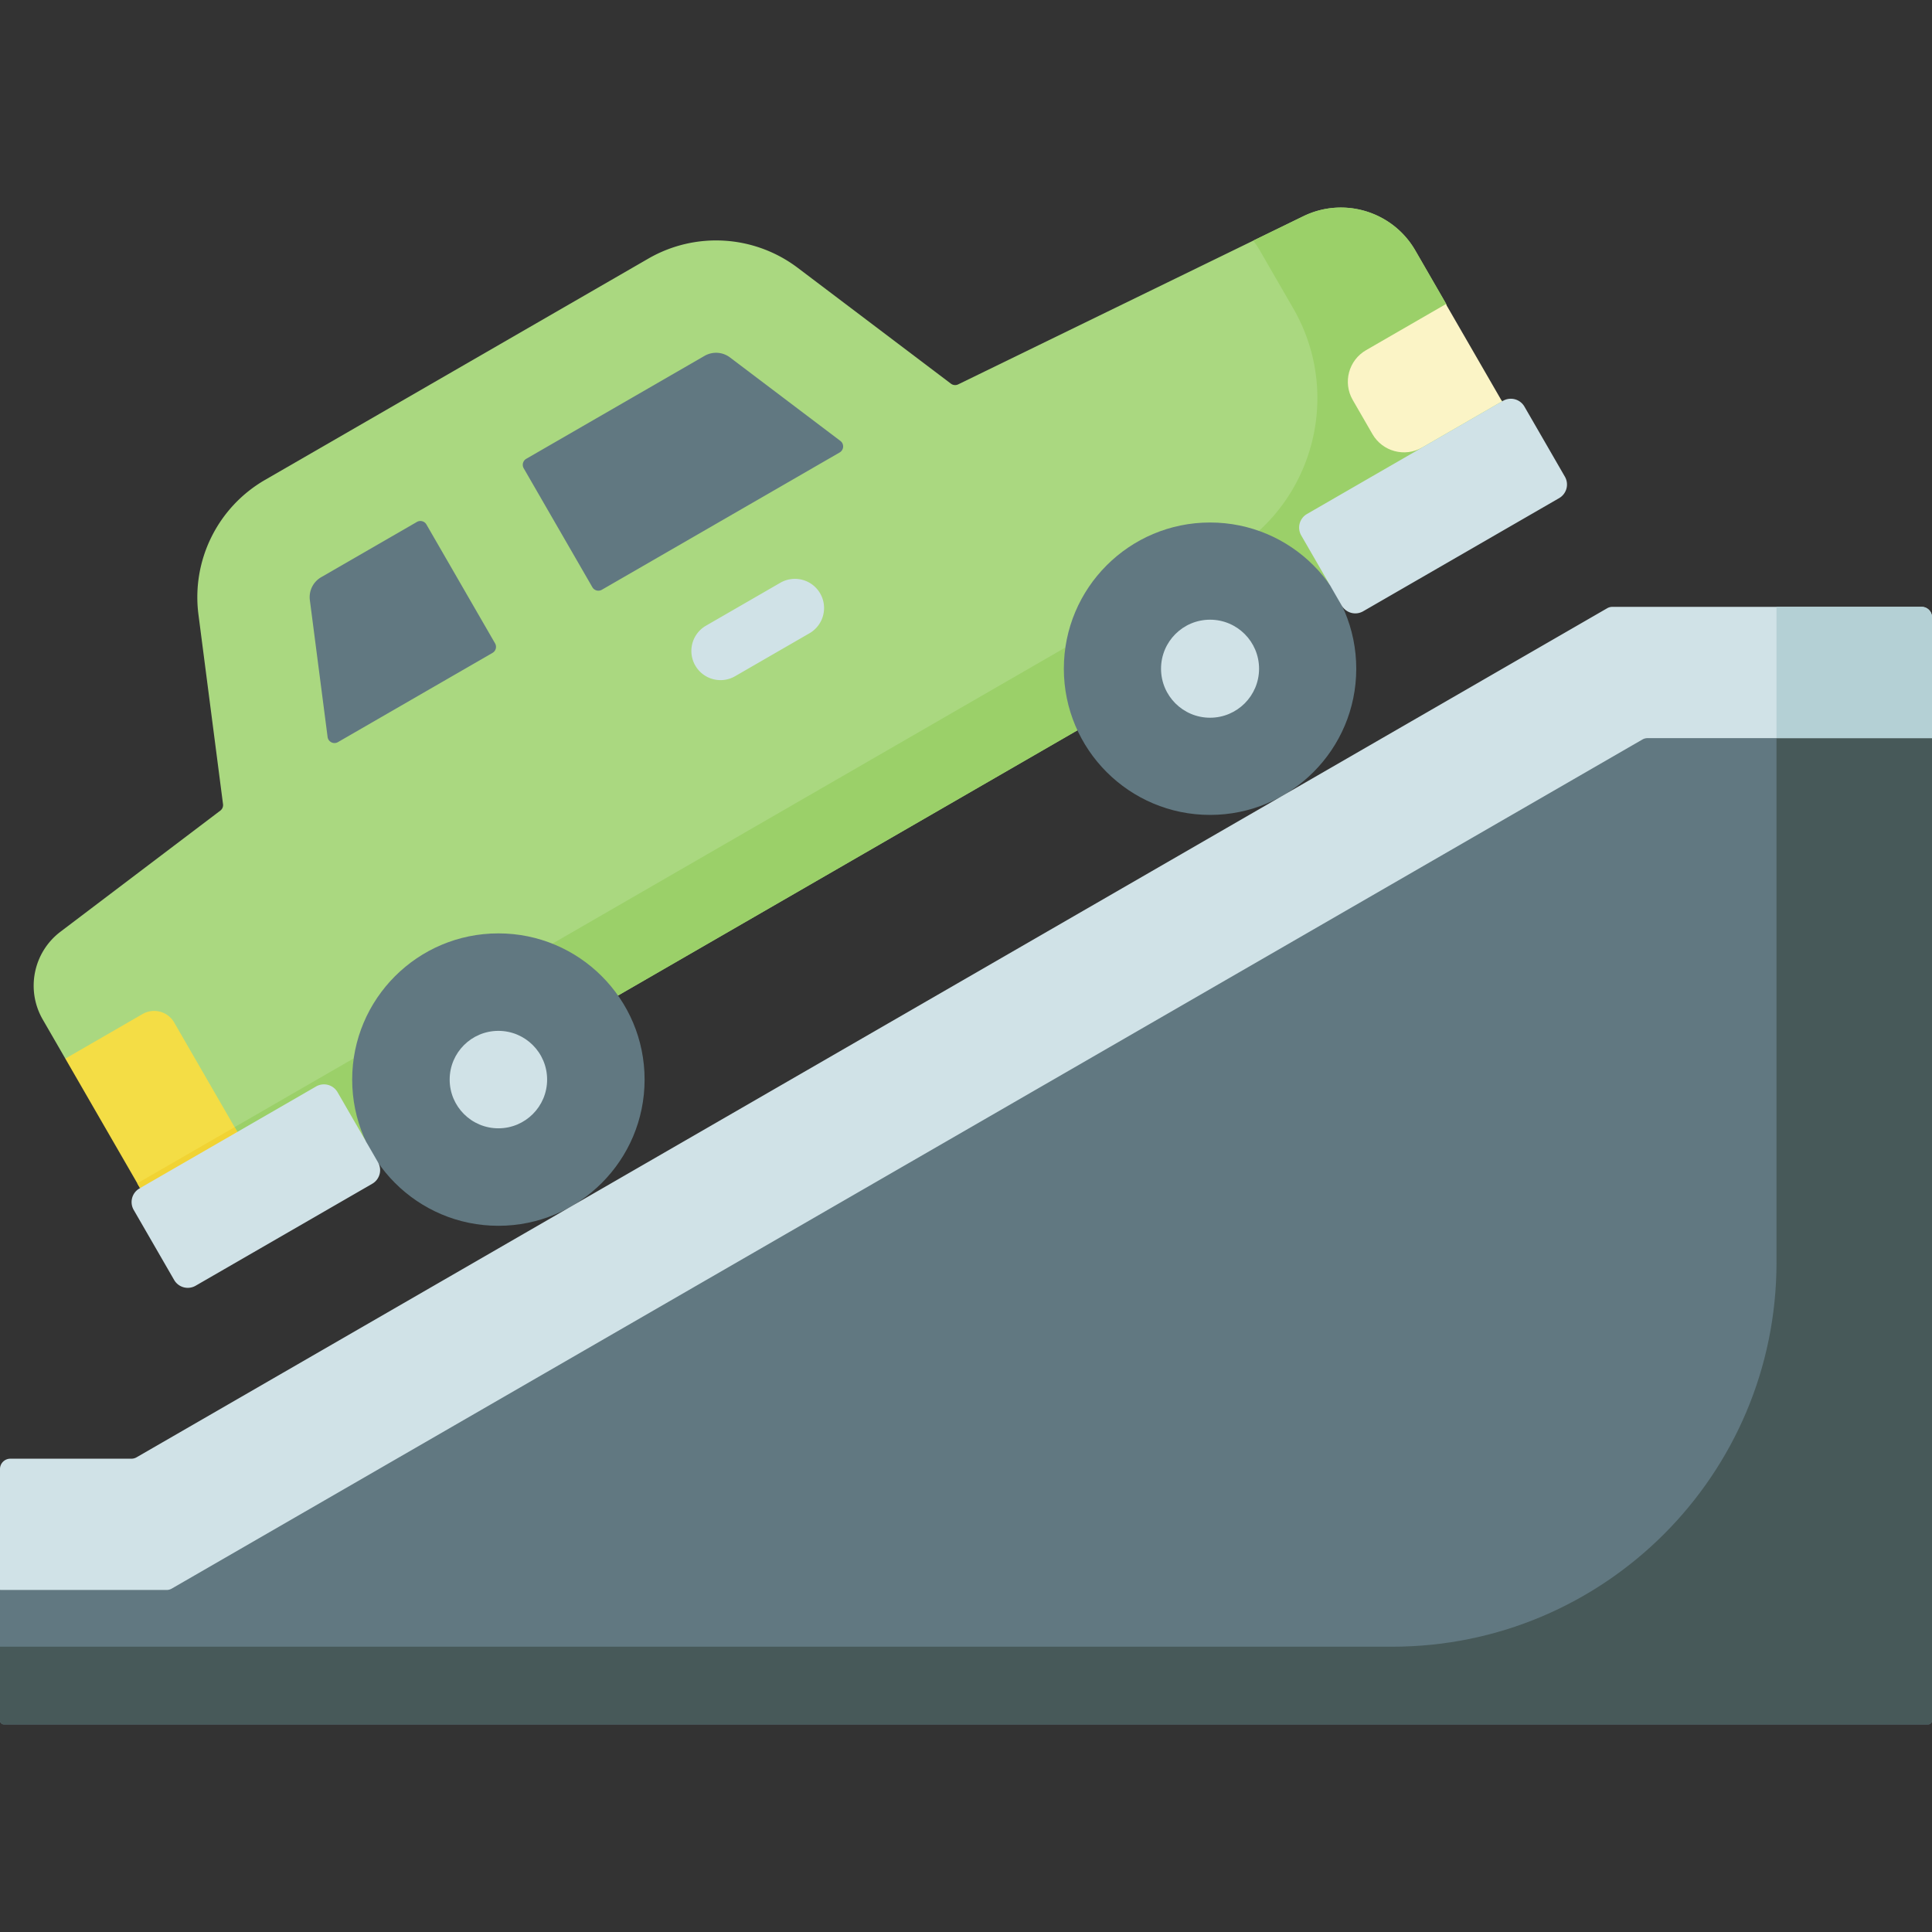
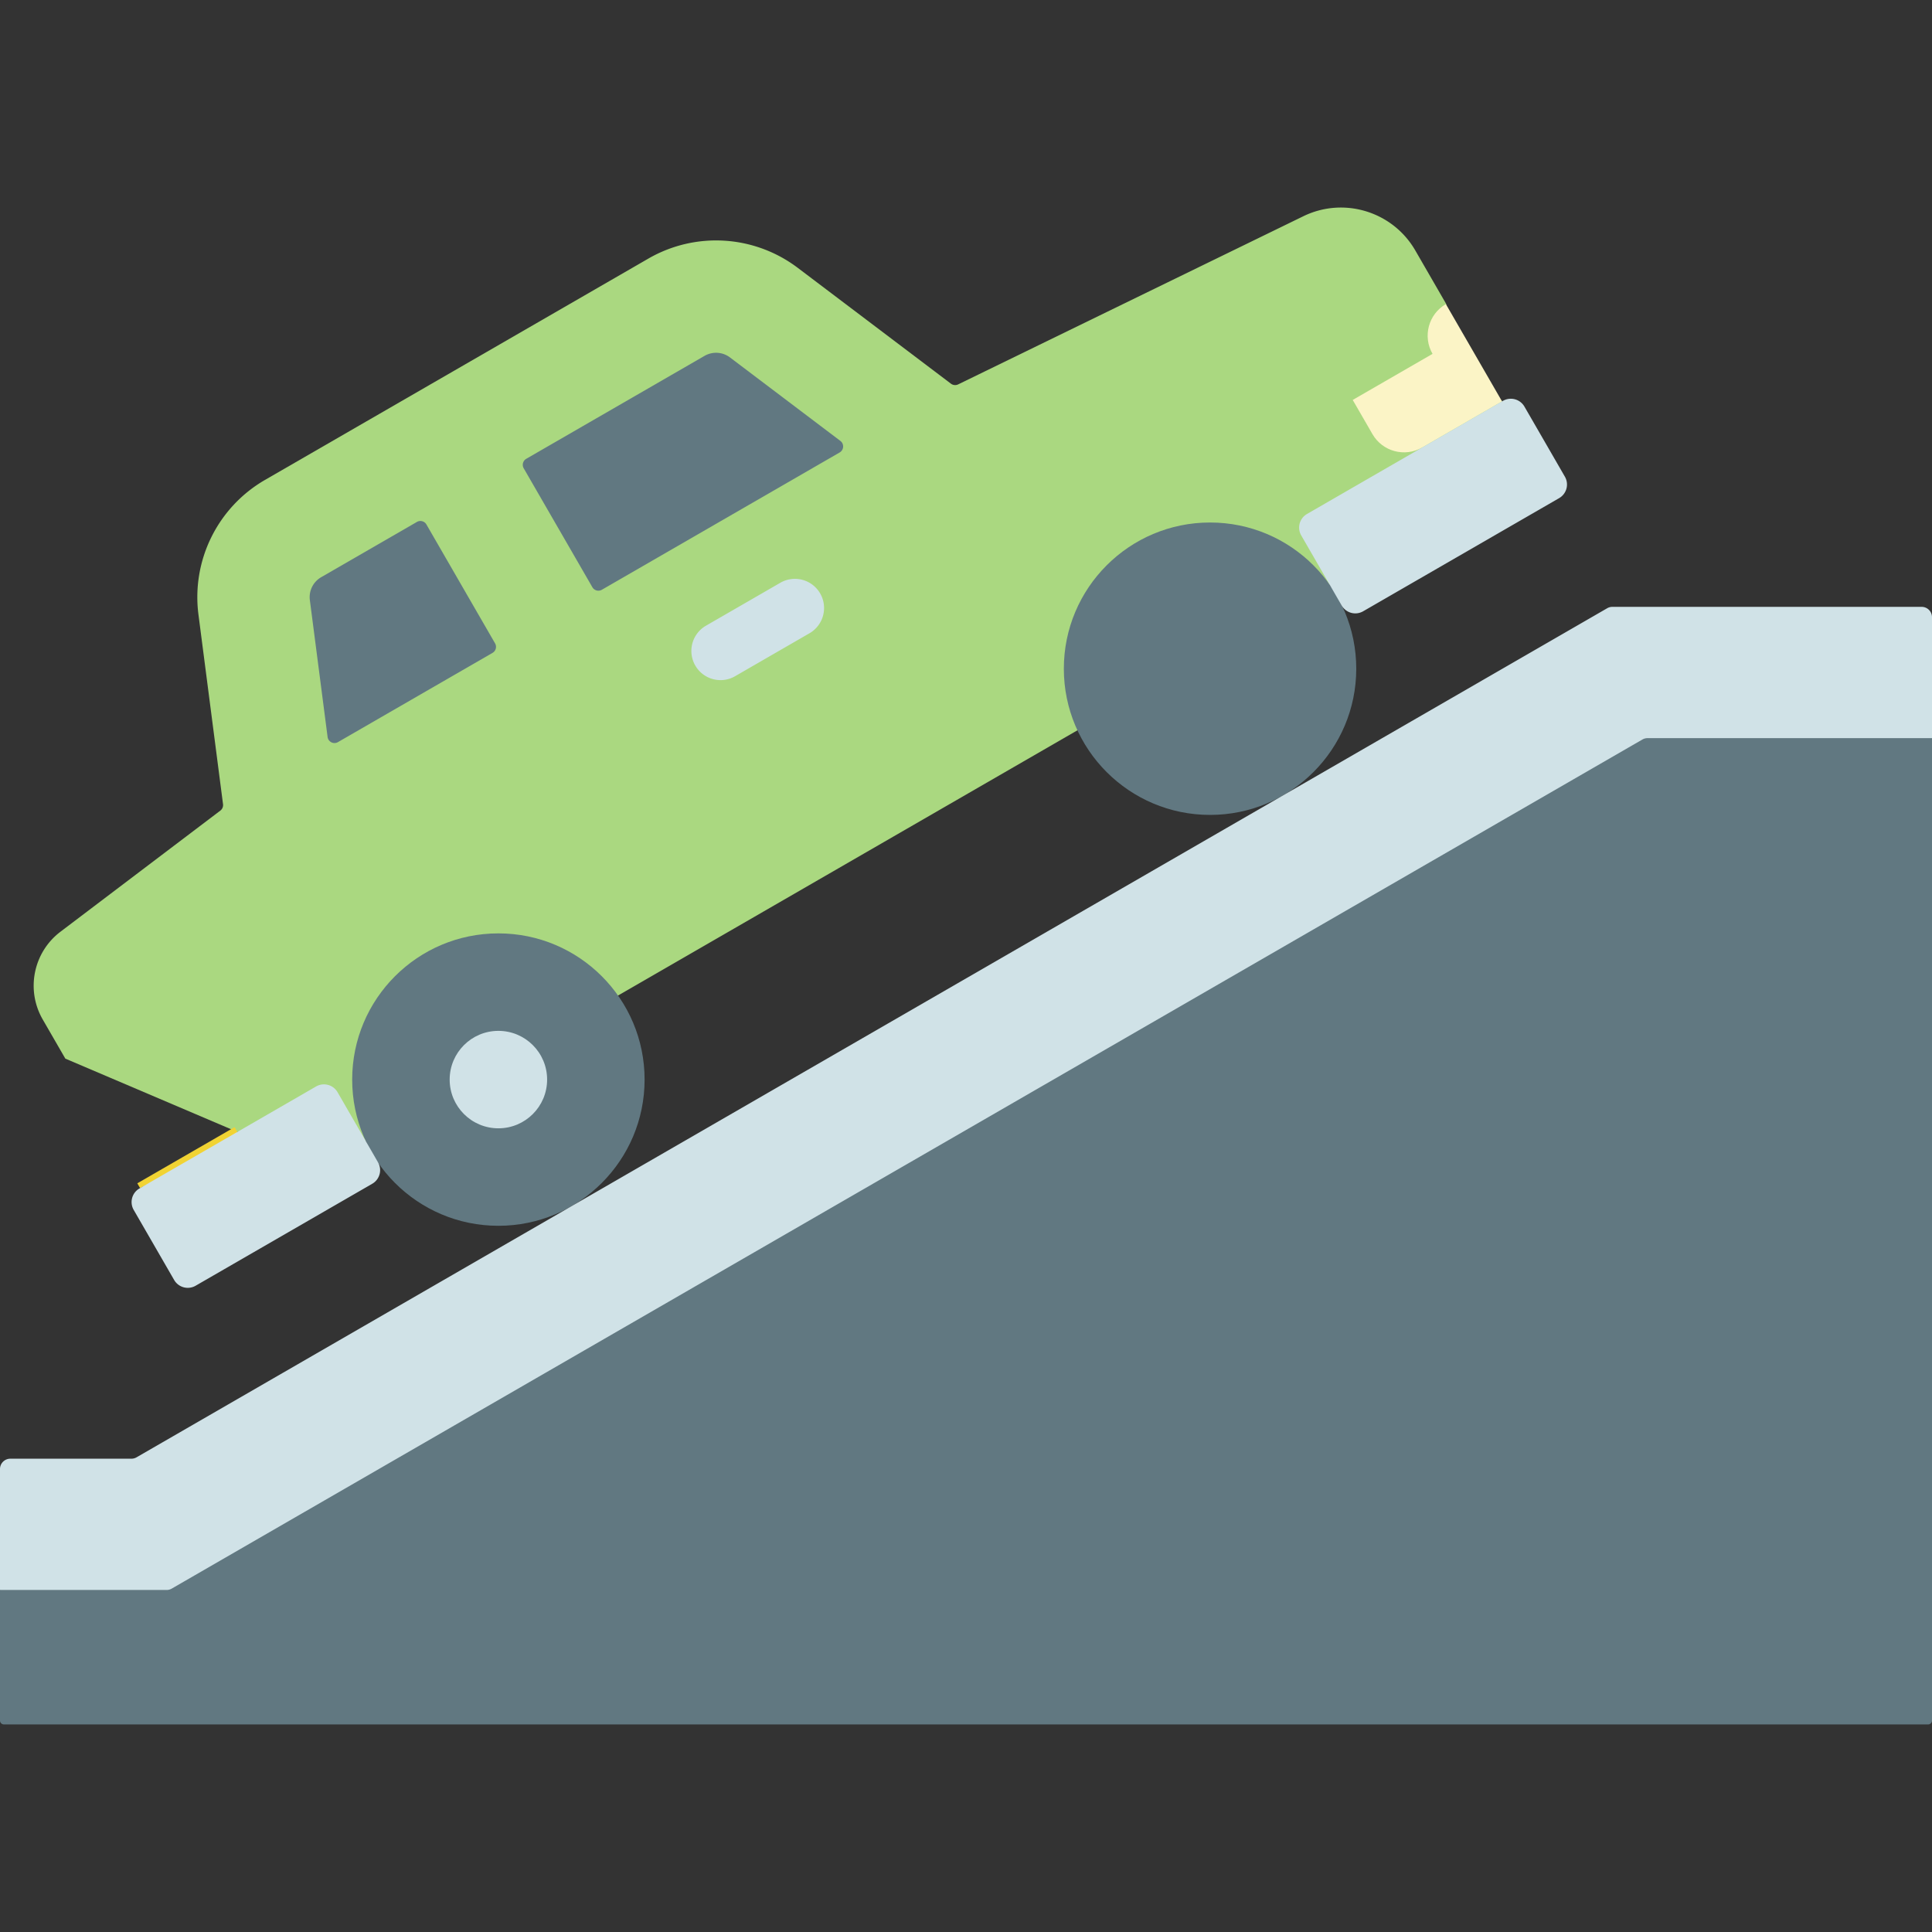
<svg xmlns="http://www.w3.org/2000/svg" version="1.1" width="32" height="32" viewBox="0 0 512 512" xml:space="preserve">
  <rect x="0" y="0" width="512" height="512" fill="#333333" stroke="none" />
  <g>
    <path fill="#aad880" d="m352.374 154.945 45.761-48.621-14.235-7.917-.65-17.864-8.171-14.152c-5.976-10.352-18.941-14.318-29.686-9.084l-91.468 44.559a1.841 1.841 0 0 1-1.915-.186l-40.598-30.7a35.882 35.882 0 0 0-39.584-2.454L70.236 127.18a35.882 35.882 0 0 0-17.644 35.687l6.512 50.25a1.84 1.84 0 0 1-.713 1.703l-42.358 32.089c-7.211 5.463-9.227 15.439-4.704 23.273l5.984 10.364 45.591 19.425 34.04 2.447z" opacity="1" data-original="#aad880" />
    <g fill="#9bd069">
-       <path d="m398.135 106.324-12.272-7.7-2.613-18.082-8.171-14.152c-5.976-10.352-18.941-14.318-29.686-9.084l-13.28 6.469a22.95 22.95 0 0 1 1.759 2.614l8.861 15.348c11.39 19.728 7.058 44.218-9.108 58.964l18.749 14.243zM93.749 280.472 36.39 313.588l.732 1.268 59.822-12.438zM282.347 171.585l-135.979 78.507 17.408 13.74 121.766-70.301z" fill="#9bd069" opacity="1" data-original="#9bd069" />
-     </g>
+       </g>
    <circle cx="132.079" cy="286.102" r="38.746" fill="#617881" opacity="1" data-original="#617881" />
    <circle cx="132.079" cy="286.102" r="12.913" fill="#d0e2e7" opacity="1" data-original="#d0e2e7" />
    <circle cx="320.676" cy="177.215" r="38.746" fill="#617881" opacity="1" data-original="#617881" />
-     <circle cx="320.676" cy="177.215" r="12.989" fill="#d0e2e7" opacity="1" data-original="#d0e2e7" />
-     <path fill="#fbf4c6" d="m358.485 105.989 5.231 9.06c2.666 4.618 8.571 6.2 13.189 3.534l21.153-12.213-14.885-25.782L362.019 92.8c-4.618 2.666-6.2 8.571-3.534 13.189z" opacity="1" data-original="#fbf4c6" />
-     <path fill="#f4dd45" d="m37.783 268.727-20.471 11.819 19.809 34.31 25.782-14.885-16.742-28.998a6.133 6.133 0 0 0-8.378-2.246z" opacity="1" data-original="#f4dd45" />
+     <path fill="#fbf4c6" d="m358.485 105.989 5.231 9.06c2.666 4.618 8.571 6.2 13.189 3.534l21.153-12.213-14.885-25.782c-4.618 2.666-6.2 8.571-3.534 13.189z" opacity="1" data-original="#fbf4c6" />
    <path fill="#f1d333" d="M37.122 314.856 63.729 301.4l-1.557-2.697-25.782 14.885z" opacity="1" data-original="#f1d333" />
    <path fill="#617881" d="M85.121 152.962a6.096 6.096 0 0 0-3.005 6.078l4.701 36.273a1.84 1.84 0 0 0 2.744 1.357l40.967-23.652a1.84 1.84 0 0 0 .673-2.513l-18.197-31.517a1.84 1.84 0 0 0-2.513-.673zM193.455 94.726a6.113 6.113 0 0 0-6.742-.418l-47.252 27.281a1.84 1.84 0 0 0-.673 2.513l18.197 31.517a1.84 1.84 0 0 0 2.513.673l63.022-36.386a1.84 1.84 0 0 0 .19-3.06zM429.276 178.711 0 421.362v34.594c0 .574.465 1.039 1.039 1.039h509.922c.574 0 1.039-.465 1.039-1.039V195.615s-82.307-17.145-82.724-16.904z" opacity="1" data-original="#617881" />
-     <path fill="#475959" d="M470.793 183.269v151.29c0 56.242-45.593 101.834-101.834 101.834H0v19.564c0 .574.465 1.039 1.039 1.039h509.922c.574 0 1.039-.465 1.039-1.039V195.615z" opacity="1" data-original="#475959" />
    <path fill="#d0e2e7" d="M190.954 180.239a7.723 7.723 0 0 1-6.698-3.865 7.725 7.725 0 0 1 2.828-10.554l19.713-11.382a7.725 7.725 0 0 1 10.554 2.828 7.725 7.725 0 0 1-2.828 10.554l-19.713 11.382a7.684 7.684 0 0 1-3.856 1.037zM100.177 308.017l-10.72-18.567a4.166 4.166 0 0 0-5.69-1.525l-46.81 27.026a4.166 4.166 0 0 0-1.525 5.69l10.72 18.567a4.166 4.166 0 0 0 5.69 1.525l46.81-27.026a4.165 4.165 0 0 0 1.525-5.69zM361.254 161.994l51.932-29.983a4.166 4.166 0 0 0 1.525-5.69l-10.72-18.567a4.166 4.166 0 0 0-5.69-1.525l-51.936 29.985a4.16 4.16 0 0 0-1.523 5.685l10.722 18.57a4.164 4.164 0 0 0 5.69 1.525zM509.257 160.823h-81.963a2.75 2.75 0 0 0-1.372.367L36.189 386.203a2.74 2.74 0 0 1-1.372.367H2.743A2.743 2.743 0 0 0 0 389.313v32.049h44.14a2.75 2.75 0 0 0 1.372-.367l389.733-225.013c.417-.241.89-.368 1.372-.368H512v-32.049a2.743 2.743 0 0 0-2.743-2.742z" opacity="1" data-original="#d0e2e7" />
-     <path fill="#b4d0d5" d="M509.257 160.823h-38.464v34.792H512v-32.049a2.743 2.743 0 0 0-2.743-2.743z" opacity="1" data-original="#b4d0d5" />
  </g>
</svg>